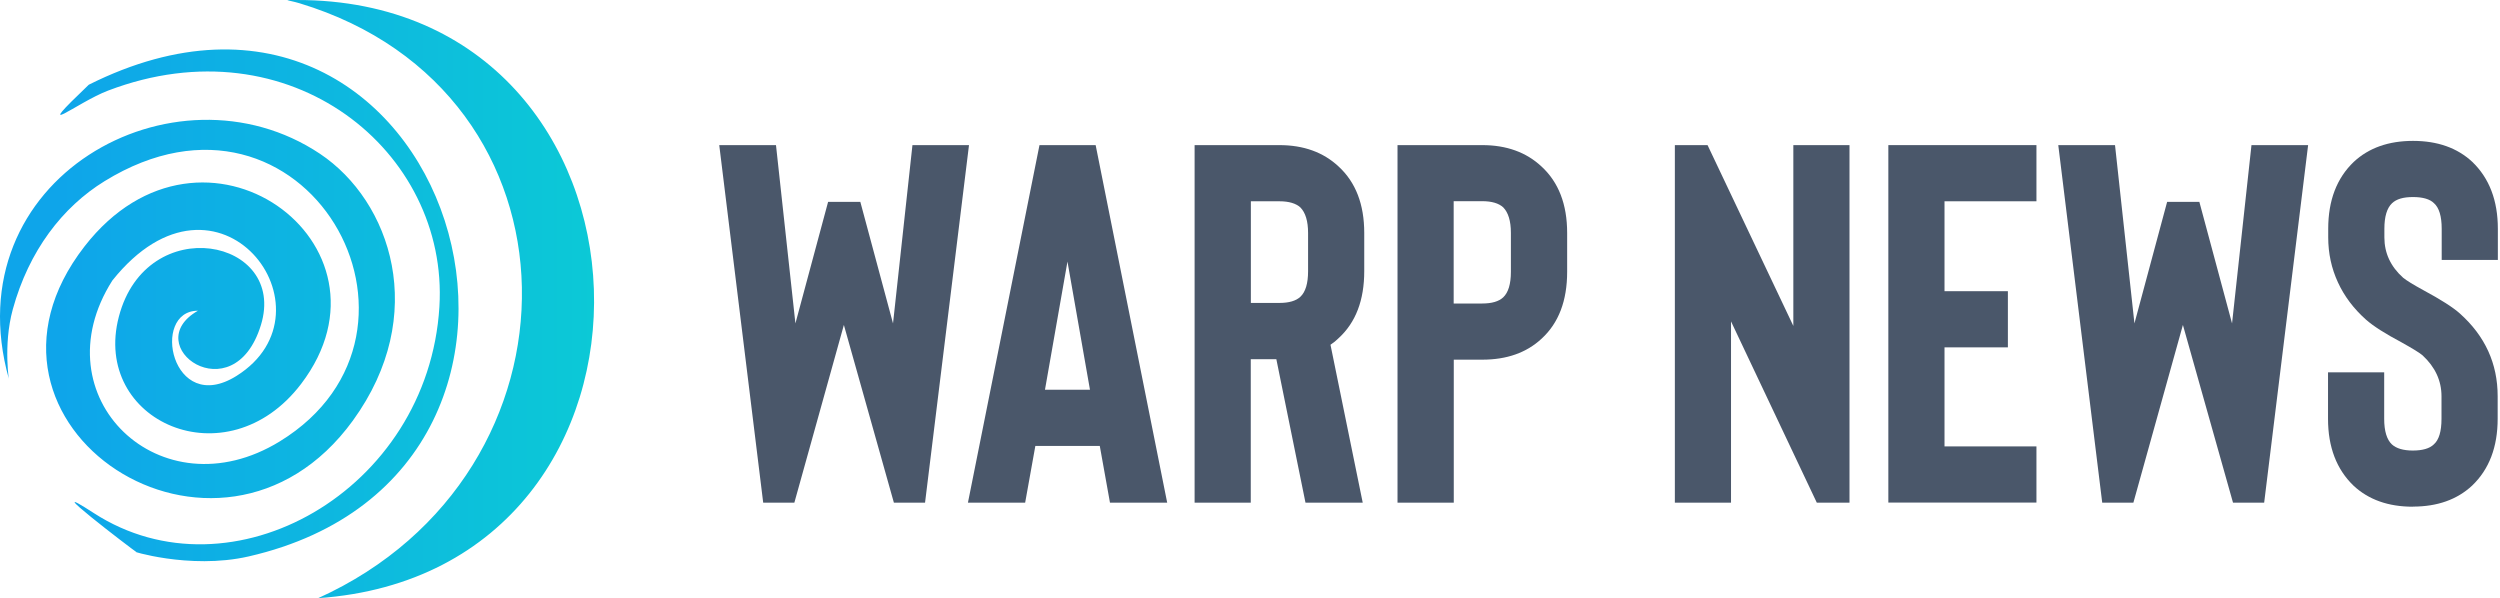
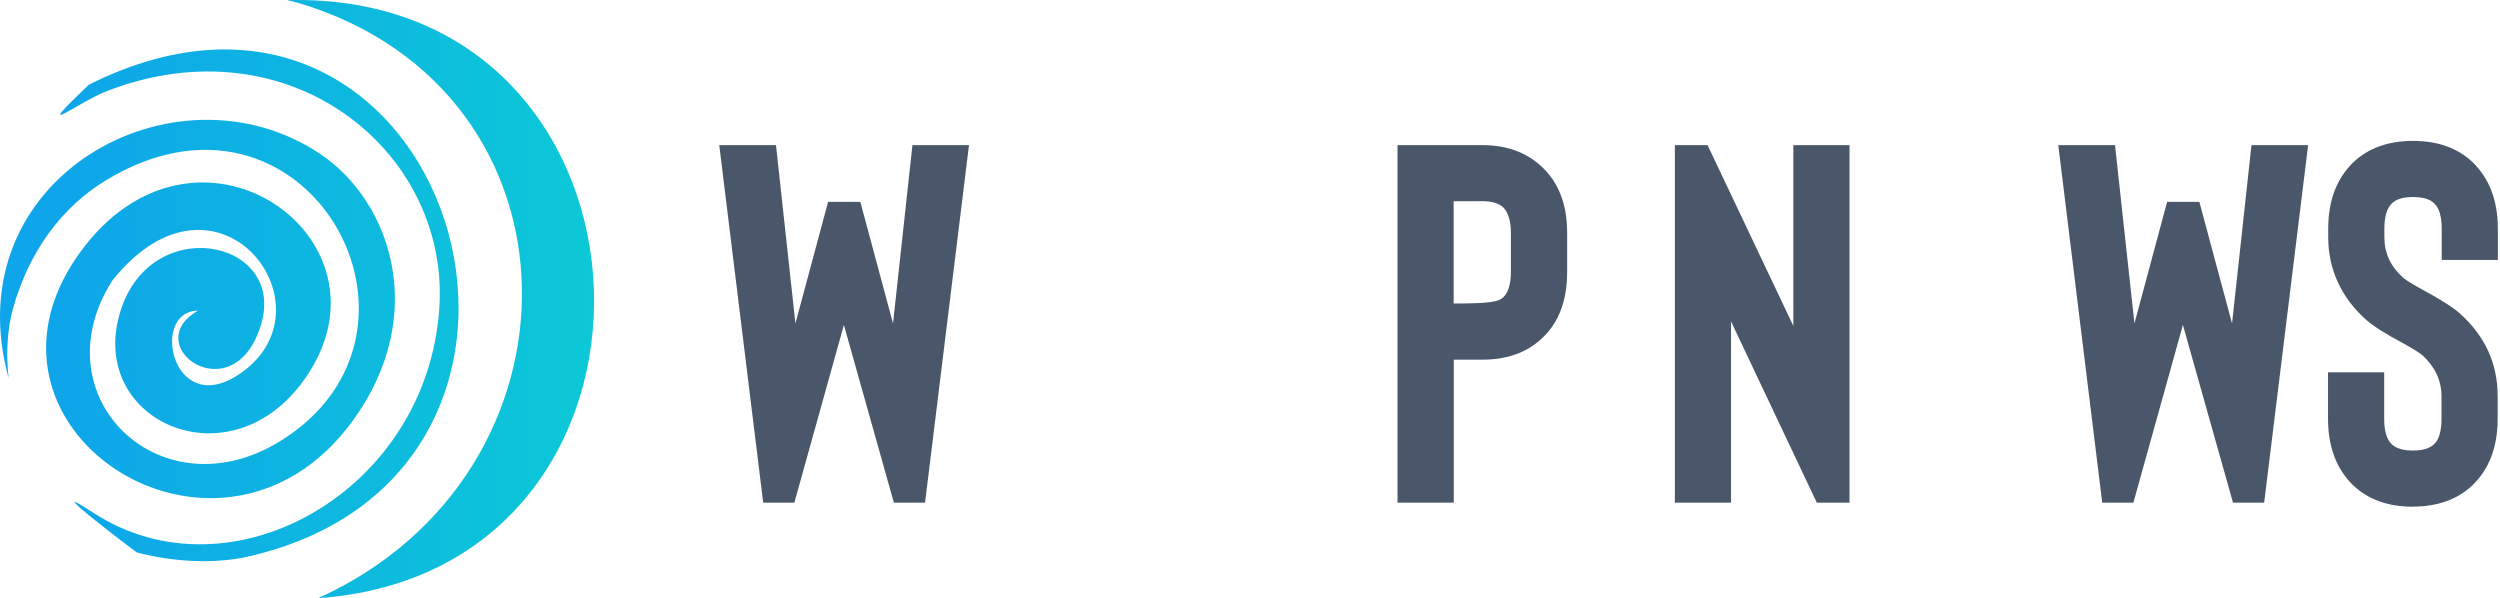
<svg xmlns="http://www.w3.org/2000/svg" width="652" height="156" viewBox="0 0 652 156" fill="none">
  <path fill-rule="evenodd" clip-rule="evenodd" d="M82.97 156C154.8 123.521 154.449 23.902 78.13 0.853C75.095 -0.05 73.189 0.001 77.503 0.001C177.197 0.001 182.338 149.078 82.97 156ZM35.619 144.012C34.365 143.209 8.933 123.747 24.458 133.804C60.298 157.028 111.662 128.01 114.596 80.007C117.079 39.502 75.672 5.543 28.195 23.626C19.994 26.736 7.579 36.969 23.154 22.096C117.13 -24.954 162.826 122.643 64.862 145.115C49.237 148.702 33.086 143.309 35.619 144.012ZM2.312 98.817C-12.285 46.625 45.525 14.798 83.447 40.104C101.956 52.468 112.038 82.138 92.024 109.702C57.138 157.756 -14.266 111.006 22.05 64.256C52.924 24.504 106.22 63.705 78.531 100.121C59.144 125.603 23.831 109.877 31.004 82.565C38.252 54.951 74.995 62.175 68.047 84.772C60.874 108.122 35.869 90.039 51.62 81.035C39.23 81.035 44.698 108.673 61.677 98.039C88.764 81.085 56.962 38.524 29.298 73.16C10.037 103.482 41.889 134.18 72.963 115.119C119.638 86.452 79.534 15.049 27.267 47.252C16.282 54.023 7.529 65.41 3.34 80.659C0.707 90.29 2.538 100.096 2.287 98.842L2.312 98.817Z" fill="url(#paint0_linear_4_5)" />
  <path d="M252.714 37.847L241.252 131.095H233.126L220.084 84.747L207.168 131.095H199.042L187.58 37.847H202.378L207.444 84.346L215.971 52.644H224.373L232.9 84.346L237.967 37.847H252.764H252.714Z" fill="#4A576A" />
-   <path d="M286.798 116.298H270.019L267.361 131.095H252.438L271.098 37.847H285.745L304.404 131.095H289.481L286.823 116.298H286.798ZM284.265 101.651L278.396 68.219L272.527 101.651H284.24H284.265Z" fill="#4A576A" />
-   <path d="M355.393 131.095H340.47L332.87 93.675H326.199V131.095H311.552V37.847H333.673C339.968 37.847 345.135 39.703 349.122 43.44C353.562 47.528 355.794 53.296 355.794 60.745V70.727C355.794 78.276 353.587 84.095 349.122 88.183C348.495 88.81 347.793 89.387 346.991 89.913L355.393 131.07V131.095ZM341.147 60.77C341.147 57.66 340.47 55.453 339.14 54.099C337.987 53.045 336.156 52.494 333.673 52.494H326.224V79.004H333.673C336.156 79.004 337.987 78.477 339.14 77.398C340.47 76.144 341.147 73.937 341.147 70.727V60.745V60.77Z" fill="#4A576A" />
-   <path d="M379.118 131.095H364.472V37.847H386.592C392.888 37.847 398.054 39.703 402.042 43.44C406.481 47.528 408.713 53.296 408.713 60.745V70.877C408.713 78.427 406.506 84.245 402.042 88.333C398.129 91.97 392.988 93.801 386.592 93.801H379.144V131.095H379.118ZM379.118 79.154H386.567C389.05 79.154 390.881 78.627 392.035 77.549C393.364 76.295 394.041 74.088 394.041 70.877V60.745C394.041 57.635 393.364 55.428 392.035 54.074C390.881 53.02 389.05 52.468 386.567 52.468H379.118V79.104V79.154Z" fill="#4A576A" />
+   <path d="M379.118 131.095H364.472V37.847H386.592C392.888 37.847 398.054 39.703 402.042 43.44C406.481 47.528 408.713 53.296 408.713 60.745V70.877C408.713 78.427 406.506 84.245 402.042 88.333C398.129 91.97 392.988 93.801 386.592 93.801H379.144V131.095H379.118ZM379.118 79.154C389.05 79.154 390.881 78.627 392.035 77.549C393.364 76.295 394.041 74.088 394.041 70.877V60.745C394.041 57.635 393.364 55.428 392.035 54.074C390.881 53.02 389.05 52.468 386.567 52.468H379.118V79.104V79.154Z" fill="#4A576A" />
  <path d="M482.349 131.095H473.822L451.45 83.819V131.095H436.803V37.847H445.33L467.702 84.998V37.847H482.349V131.095Z" fill="#4A576A" />
-   <path d="M507.128 52.494V75.944H523.656V90.591H507.128V116.423H531.105V131.07H492.481V37.847H531.105V52.494H507.128Z" fill="#4A576A" />
  <path d="M601.957 37.847L590.495 131.095H582.369L569.302 84.747L556.386 131.095H548.26L536.798 37.847H551.596L556.662 84.346L565.189 52.644H573.591L582.118 84.346L587.185 37.847H601.982H601.957Z" fill="#4A576A" />
  <path d="M629.269 132.149C622.874 132.149 617.733 130.318 613.82 126.681C609.381 122.417 607.149 116.599 607.149 109.225V97.112H621.796V109.225C621.796 112.41 622.473 114.643 623.802 115.897C624.956 116.95 626.787 117.502 629.269 117.502C631.752 117.502 633.659 116.975 634.737 115.897C636.066 114.743 636.743 112.536 636.743 109.225V103.356C636.743 99.268 635.088 95.732 631.828 92.697C631.125 92.07 629.244 90.917 626.235 89.236C622.071 87.029 618.987 85.073 617.055 83.368C613.87 80.533 611.412 77.298 609.732 73.636C608.052 70 607.199 66.087 607.199 61.924V59.667C607.199 52.293 609.406 46.474 613.87 42.211C617.783 38.574 622.924 36.743 629.32 36.743C635.715 36.743 640.857 38.574 644.769 42.211C649.208 46.474 651.44 52.293 651.44 59.667V67.793H636.794V59.667C636.794 56.381 636.116 54.174 634.787 52.995C633.734 51.942 631.903 51.39 629.32 51.39C626.736 51.39 625.006 51.917 623.852 52.995C622.523 54.249 621.846 56.456 621.846 59.667V61.924C621.846 66.012 623.476 69.523 626.761 72.457C627.639 73.16 629.37 74.238 631.953 75.643C636.568 78.126 639.778 80.182 641.534 81.762C648.105 87.631 651.39 94.829 651.39 103.331V109.2C651.39 116.574 649.183 122.392 644.719 126.656C640.806 130.293 635.665 132.124 629.269 132.124V132.149Z" fill="#4A576A" />
  <defs>
    <linearGradient id="paint0_linear_4_5" x1="0.005" y1="78" x2="154.926" y2="78" gradientUnits="userSpaceOnUse">
      <stop offset="0.1" stop-color="#0EA5EA" />
      <stop offset="1" stop-color="#0CC9D6" />
    </linearGradient>
  </defs>
</svg>